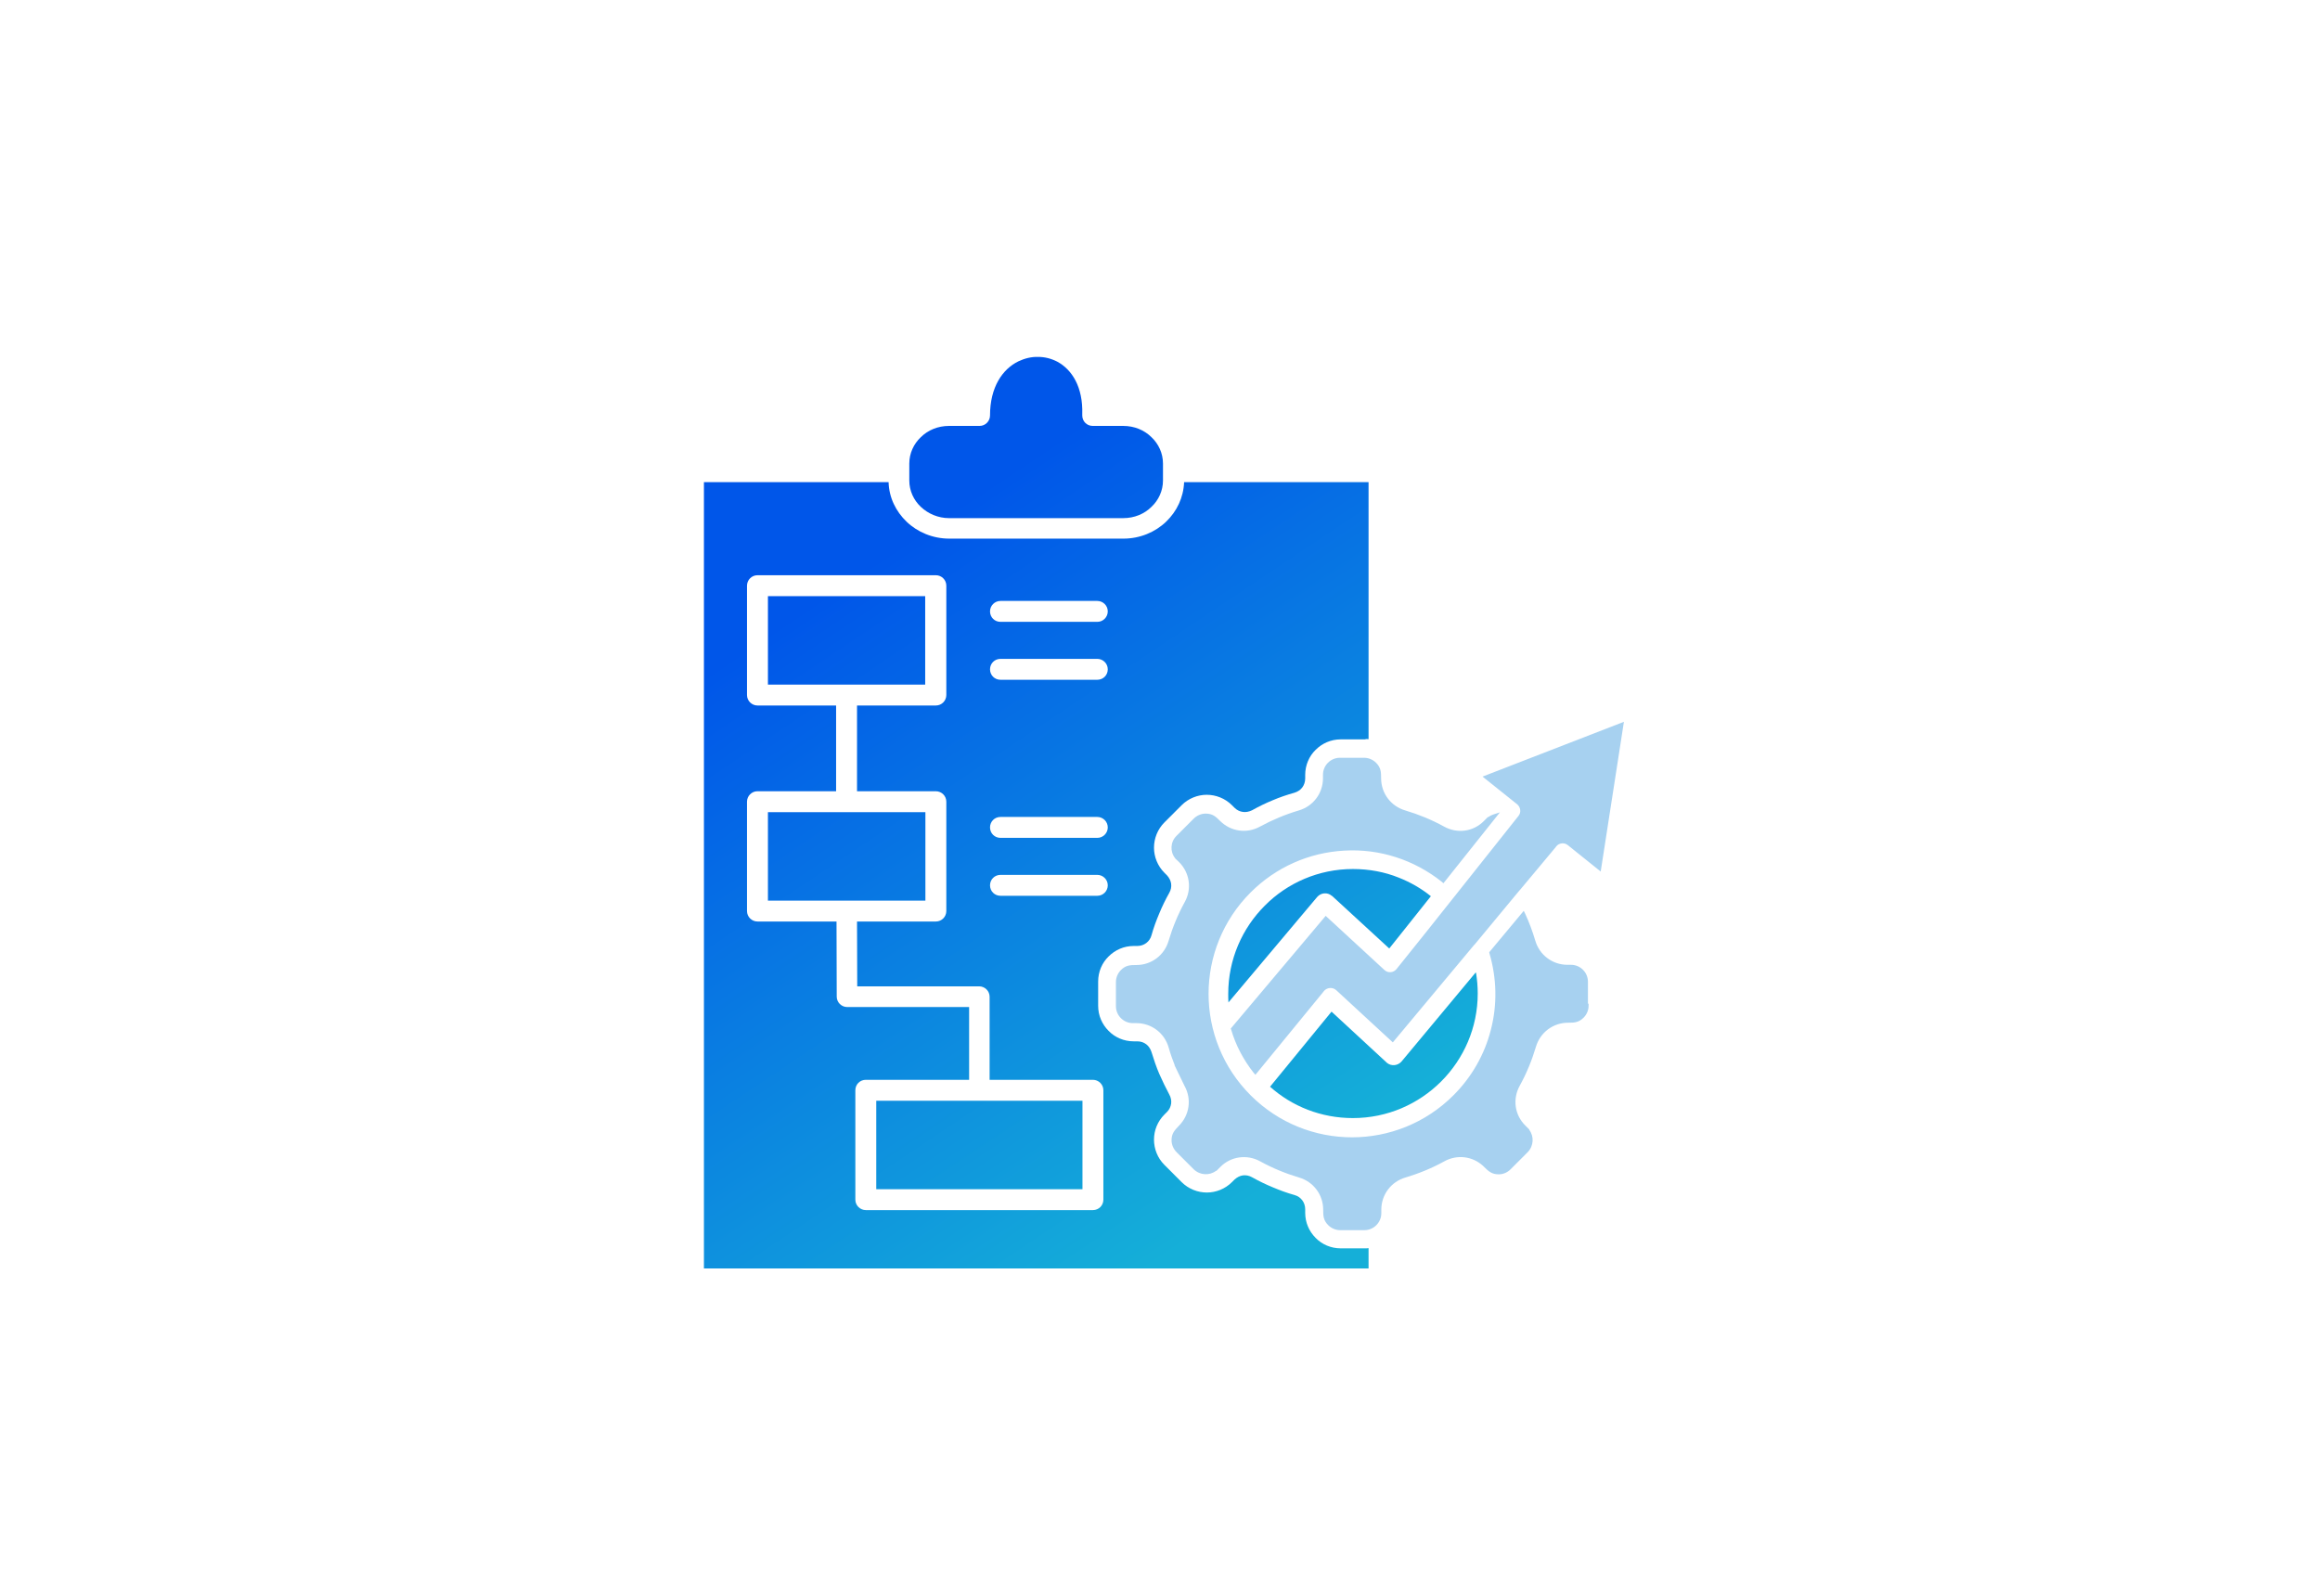
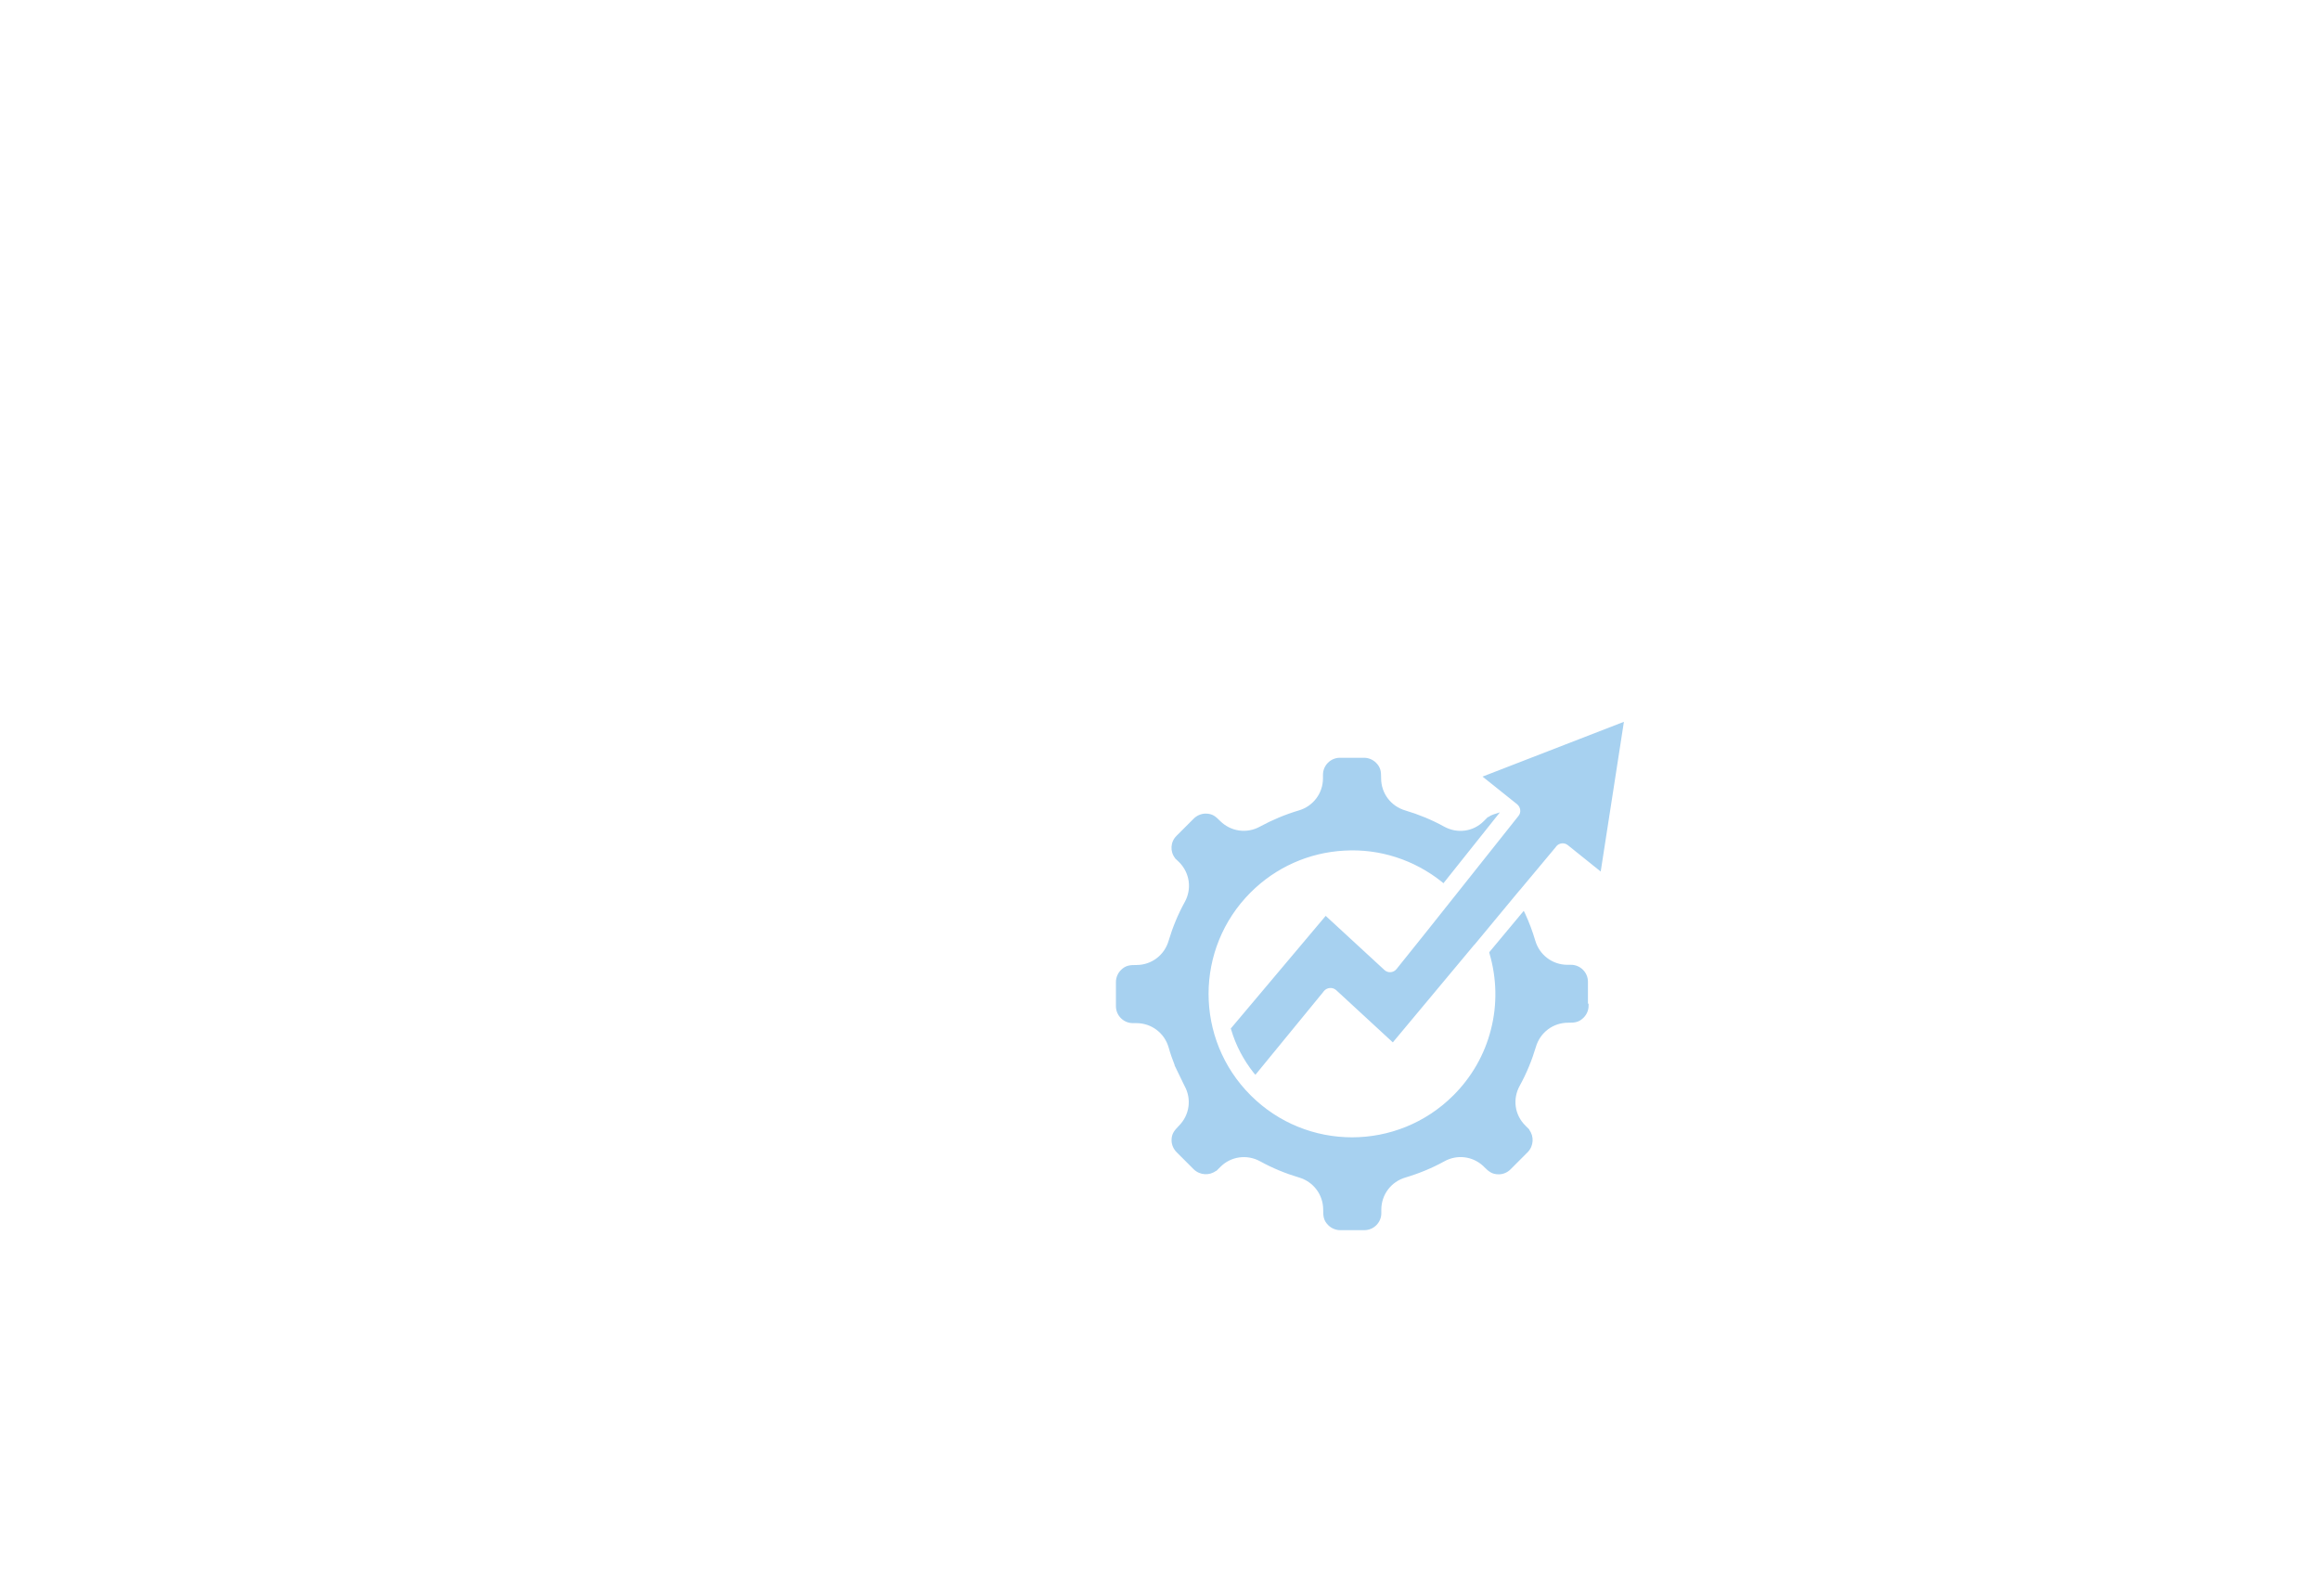
<svg xmlns="http://www.w3.org/2000/svg" width="234" height="161" viewBox="0 0 234 161" fill="none">
-   <path d="M113.293 42.963H110.213C109.623 42.963 109.159 42.499 109.159 41.908C109.159 41.866 109.159 41.824 109.159 41.782C109.243 39.039 108.125 37.288 106.648 36.487C106.037 36.17 105.383 36.002 104.708 36.002C104.033 35.981 103.358 36.149 102.725 36.445C101.122 37.225 99.856 39.039 99.856 41.908C99.856 42.477 99.392 42.963 98.802 42.963H95.722C94.604 42.963 93.591 43.385 92.874 44.102C92.157 44.777 91.714 45.726 91.714 46.76V47.603V48.468C91.714 49.502 92.157 50.451 92.874 51.126C93.612 51.822 94.625 52.265 95.722 52.265H113.293C114.411 52.265 115.423 51.843 116.141 51.126C116.858 50.451 117.301 49.502 117.301 48.468V47.603V46.76C117.301 45.726 116.858 44.777 116.141 44.102C115.423 43.385 114.411 42.963 113.293 42.963ZM93.338 60.133H77.455V69.056H85.386H93.317V60.133H93.338ZM85.407 81.923H77.455V90.846H93.338V81.923H85.407ZM100.911 68.57C100.32 68.57 99.856 68.106 99.856 67.516C99.856 66.925 100.32 66.461 100.911 66.461H110.677C111.247 66.461 111.732 66.925 111.732 67.516C111.732 68.106 111.268 68.57 110.677 68.57H100.911ZM100.911 62.727C100.32 62.727 99.856 62.264 99.856 61.673C99.856 61.103 100.32 60.618 100.911 60.618H110.677C111.247 60.618 111.732 61.082 111.732 61.673C111.732 62.242 111.268 62.727 110.677 62.727H100.911ZM100.911 90.36C100.32 90.36 99.856 89.896 99.856 89.306C99.856 88.715 100.32 88.251 100.911 88.251H110.677C111.247 88.251 111.732 88.715 111.732 89.306C111.732 89.875 111.268 90.36 110.677 90.36H100.911ZM100.911 84.517C100.32 84.517 99.856 84.053 99.856 83.463C99.856 82.872 100.32 82.408 100.911 82.408H110.677C111.247 82.408 111.732 82.872 111.732 83.463C111.732 84.032 111.268 84.517 110.677 84.517H100.911ZM138.036 74.561V48.637H119.431C119.368 50.198 118.693 51.59 117.617 52.624C116.52 53.678 114.98 54.332 113.314 54.332H95.743C94.077 54.332 92.537 53.678 91.44 52.624C90.364 51.59 89.668 50.198 89.626 48.637H71V127.949H138.036V125.903C137.909 125.924 137.783 125.924 137.677 125.924H135.23C134.239 125.924 133.332 125.524 132.699 124.87C132.045 124.216 131.645 123.33 131.645 122.338V121.98C131.645 121.642 131.539 121.326 131.349 121.073C131.159 120.82 130.885 120.63 130.569 120.546C129.809 120.335 129.071 120.06 128.375 119.765C127.658 119.47 126.962 119.132 126.287 118.753C125.991 118.584 125.654 118.521 125.359 118.563C125.063 118.605 124.768 118.753 124.515 118.985C124.494 119.006 124.473 119.027 124.452 119.048L124.262 119.238C123.566 119.934 122.638 120.292 121.73 120.292C120.802 120.292 119.874 119.934 119.178 119.238L117.448 117.508C116.752 116.812 116.394 115.884 116.394 114.956C116.394 114.028 116.752 113.121 117.448 112.424L117.702 112.171C117.955 111.918 118.081 111.623 118.123 111.328C118.166 111.032 118.102 110.695 117.934 110.399C117.575 109.724 117.238 109.028 116.921 108.311C116.626 107.615 116.373 106.877 116.141 106.117C116.035 105.801 115.866 105.527 115.613 105.337C115.36 105.147 115.065 105.042 114.706 105.042H114.348C113.356 105.042 112.449 104.641 111.816 103.987C111.163 103.333 110.762 102.447 110.762 101.456V99.009C110.762 98.017 111.163 97.11 111.816 96.478C112.47 95.824 113.356 95.423 114.348 95.423H114.706C115.044 95.423 115.36 95.317 115.613 95.127C115.866 94.938 116.056 94.663 116.141 94.347C116.352 93.588 116.626 92.849 116.921 92.153C117.216 91.436 117.554 90.74 117.934 90.065C118.102 89.77 118.166 89.453 118.123 89.137C118.081 88.842 117.934 88.546 117.702 88.293C117.68 88.272 117.659 88.251 117.638 88.23L117.448 88.04C116.752 87.344 116.394 86.416 116.394 85.509C116.394 84.581 116.752 83.653 117.448 82.957L119.178 81.227C119.874 80.531 120.802 80.172 121.709 80.172C122.637 80.172 123.566 80.531 124.262 81.227L124.515 81.48C124.768 81.733 125.063 81.86 125.359 81.902C125.654 81.944 125.991 81.881 126.287 81.733C126.962 81.353 127.658 81.016 128.375 80.721C129.071 80.425 129.809 80.172 130.569 79.961C130.906 79.856 131.18 79.666 131.349 79.434C131.539 79.181 131.645 78.864 131.645 78.527V78.168C131.645 77.177 132.045 76.27 132.699 75.637C133.353 74.983 134.239 74.582 135.23 74.582H137.677C137.783 74.54 137.909 74.54 138.036 74.561ZM123.903 101.118L132.847 90.487C133.227 90.044 133.88 89.981 134.323 90.36L134.366 90.382L140.124 95.676L144.322 90.403C143.352 89.622 142.255 88.989 141.073 88.525C139.66 87.956 138.099 87.66 136.454 87.66C132.995 87.66 129.83 89.074 127.573 91.352C125.295 93.63 123.882 96.773 123.882 100.253C123.882 100.528 123.882 100.823 123.903 101.118ZM148.836 98.102L141.369 107.067C140.989 107.51 140.335 107.573 139.892 107.214L139.85 107.172L134.302 102.046L128.101 109.619C130.316 111.602 133.248 112.783 136.454 112.783C139.934 112.783 143.077 111.37 145.355 109.092C147.634 106.813 149.047 103.671 149.047 100.211C149.047 99.494 148.984 98.819 148.878 98.144L148.836 98.102ZM87.327 108.923H97.747V101.582H85.449C84.88 101.582 84.394 101.118 84.394 100.528C84.394 100.506 84.394 100.464 84.394 100.443L84.373 92.955H76.4C75.831 92.955 75.345 92.491 75.345 91.9V80.868C75.345 80.299 75.809 79.814 76.4 79.814H84.331V71.165H76.4C75.831 71.165 75.345 70.701 75.345 70.11V59.078C75.345 58.509 75.809 58.024 76.4 58.024H94.393C94.963 58.024 95.448 58.488 95.448 59.078V70.11C95.448 70.68 94.984 71.165 94.393 71.165H86.441V79.814H94.393C94.963 79.814 95.448 80.278 95.448 80.868V91.9C95.448 92.47 94.984 92.955 94.393 92.955H86.441L86.462 99.494H98.759C99.329 99.494 99.814 99.958 99.814 100.549V108.923H110.234C110.804 108.923 111.289 109.387 111.289 109.978V121.01C111.289 121.6 110.825 122.064 110.234 122.064H87.327C86.757 122.064 86.272 121.6 86.272 121.01V109.978C86.272 109.387 86.736 108.923 87.327 108.923ZM109.18 111.032H88.381V119.955H109.18V111.032Z" fill="url(#paint0_linear_766_217)" />
  <path fill-rule="evenodd" clip-rule="evenodd" d="M160.227 101.244V101.455C160.227 101.919 160.037 102.341 159.72 102.658C159.235 103.143 158.792 103.164 158.159 103.164C156.641 103.164 155.333 104.155 154.911 105.611C154.51 106.961 153.962 108.29 153.287 109.513C152.548 110.842 152.759 112.466 153.856 113.542L154.257 113.943L154.236 113.964C154.742 114.618 154.7 115.588 154.088 116.221L152.359 117.951C152.042 118.267 151.62 118.457 151.156 118.457C150.481 118.457 150.144 118.162 149.701 117.719L149.595 117.613C148.52 116.622 146.959 116.432 145.672 117.149C144.448 117.824 143.12 118.373 141.77 118.773C140.314 119.195 139.323 120.503 139.323 122.022V122.38C139.323 123.308 138.563 124.089 137.614 124.089H135.167C134.724 124.089 134.281 123.899 133.965 123.583C133.48 123.098 133.459 122.655 133.459 122.022C133.459 120.503 132.467 119.195 131.012 118.773C129.662 118.373 128.333 117.824 127.109 117.149C125.78 116.411 124.135 116.643 123.08 117.719L122.68 118.119L122.659 118.098C122.005 118.605 121.034 118.562 120.402 117.951L118.672 116.221C118.355 115.905 118.166 115.462 118.166 115.019C118.166 114.344 118.461 114.027 118.904 113.563C119.98 112.487 120.212 110.863 119.473 109.534L118.461 107.446H118.482C118.25 106.855 118.039 106.265 117.87 105.653C117.448 104.198 116.141 103.206 114.622 103.206H114.263C113.335 103.206 112.555 102.447 112.555 101.498V99.051C112.555 98.608 112.745 98.165 113.061 97.848C113.546 97.363 113.989 97.342 114.622 97.342C116.141 97.342 117.448 96.351 117.87 94.895C118.271 93.545 118.82 92.216 119.495 90.993C120.233 89.664 120.001 88.04 118.925 86.964L118.524 86.584V86.563C117.997 85.909 118.039 84.918 118.672 84.306L120.402 82.576C120.718 82.26 121.161 82.07 121.604 82.07C122.3 82.07 122.616 82.365 123.059 82.808C124.135 83.884 125.759 84.116 127.088 83.378C128.333 82.703 129.641 82.155 130.991 81.754C132.446 81.332 133.438 80.024 133.438 78.505V78.147C133.438 77.219 134.197 76.438 135.146 76.438H137.593C138.036 76.438 138.479 76.628 138.795 76.944C139.28 77.43 139.302 77.873 139.302 78.505C139.302 80.024 140.293 81.332 141.748 81.754C143.098 82.155 144.427 82.703 145.651 83.378C146.98 84.116 148.604 83.905 149.68 82.808L150.08 82.408L150.102 82.429C150.27 82.302 150.439 82.218 150.629 82.155L151.283 81.944L145.588 89.094L145.419 88.947C142.634 86.732 139.154 85.593 135.589 85.804C132.024 85.994 128.67 87.491 126.139 90.023C120.486 95.676 120.486 104.83 126.139 110.483C131.792 116.137 140.947 116.137 146.6 110.483C148.435 108.648 149.743 106.37 150.376 103.86C151.03 101.329 150.966 98.671 150.228 96.161L150.207 96.055L153.688 91.879L153.835 92.174C154.236 93.039 154.573 93.946 154.848 94.874C155.27 96.33 156.577 97.321 158.096 97.321H158.455C159.383 97.321 160.163 98.08 160.163 99.03V101.244H160.227ZM133.395 100.148L126.624 108.416L126.455 108.226C125.422 106.919 124.641 105.442 124.177 103.86L124.135 103.755L133.712 92.385L139.639 97.848C139.998 98.186 140.567 98.123 140.863 97.743C144.997 92.617 149.047 87.449 153.16 82.302C153.455 81.944 153.371 81.416 153.013 81.121L149.532 78.337L163.791 72.81L161.45 87.913L158.138 85.255C157.78 84.96 157.252 85.023 156.957 85.382L156.936 85.424L153.308 89.769C153.287 89.79 153.266 89.812 153.245 89.833L148.752 95.254C148.73 95.275 148.688 95.317 148.667 95.338L140.483 105.147L134.766 99.873C134.408 99.557 133.859 99.599 133.543 99.958L133.395 100.148Z" fill="#A7D1F0" />
  <defs>
    <linearGradient id="paint0_linear_766_217" x1="78" y1="63.5" x2="119.5" y2="125.5" gradientUnits="userSpaceOnUse">
      <stop stop-color="#0056E9" />
      <stop offset="1" stop-color="#15AFD8" />
    </linearGradient>
  </defs>
</svg>